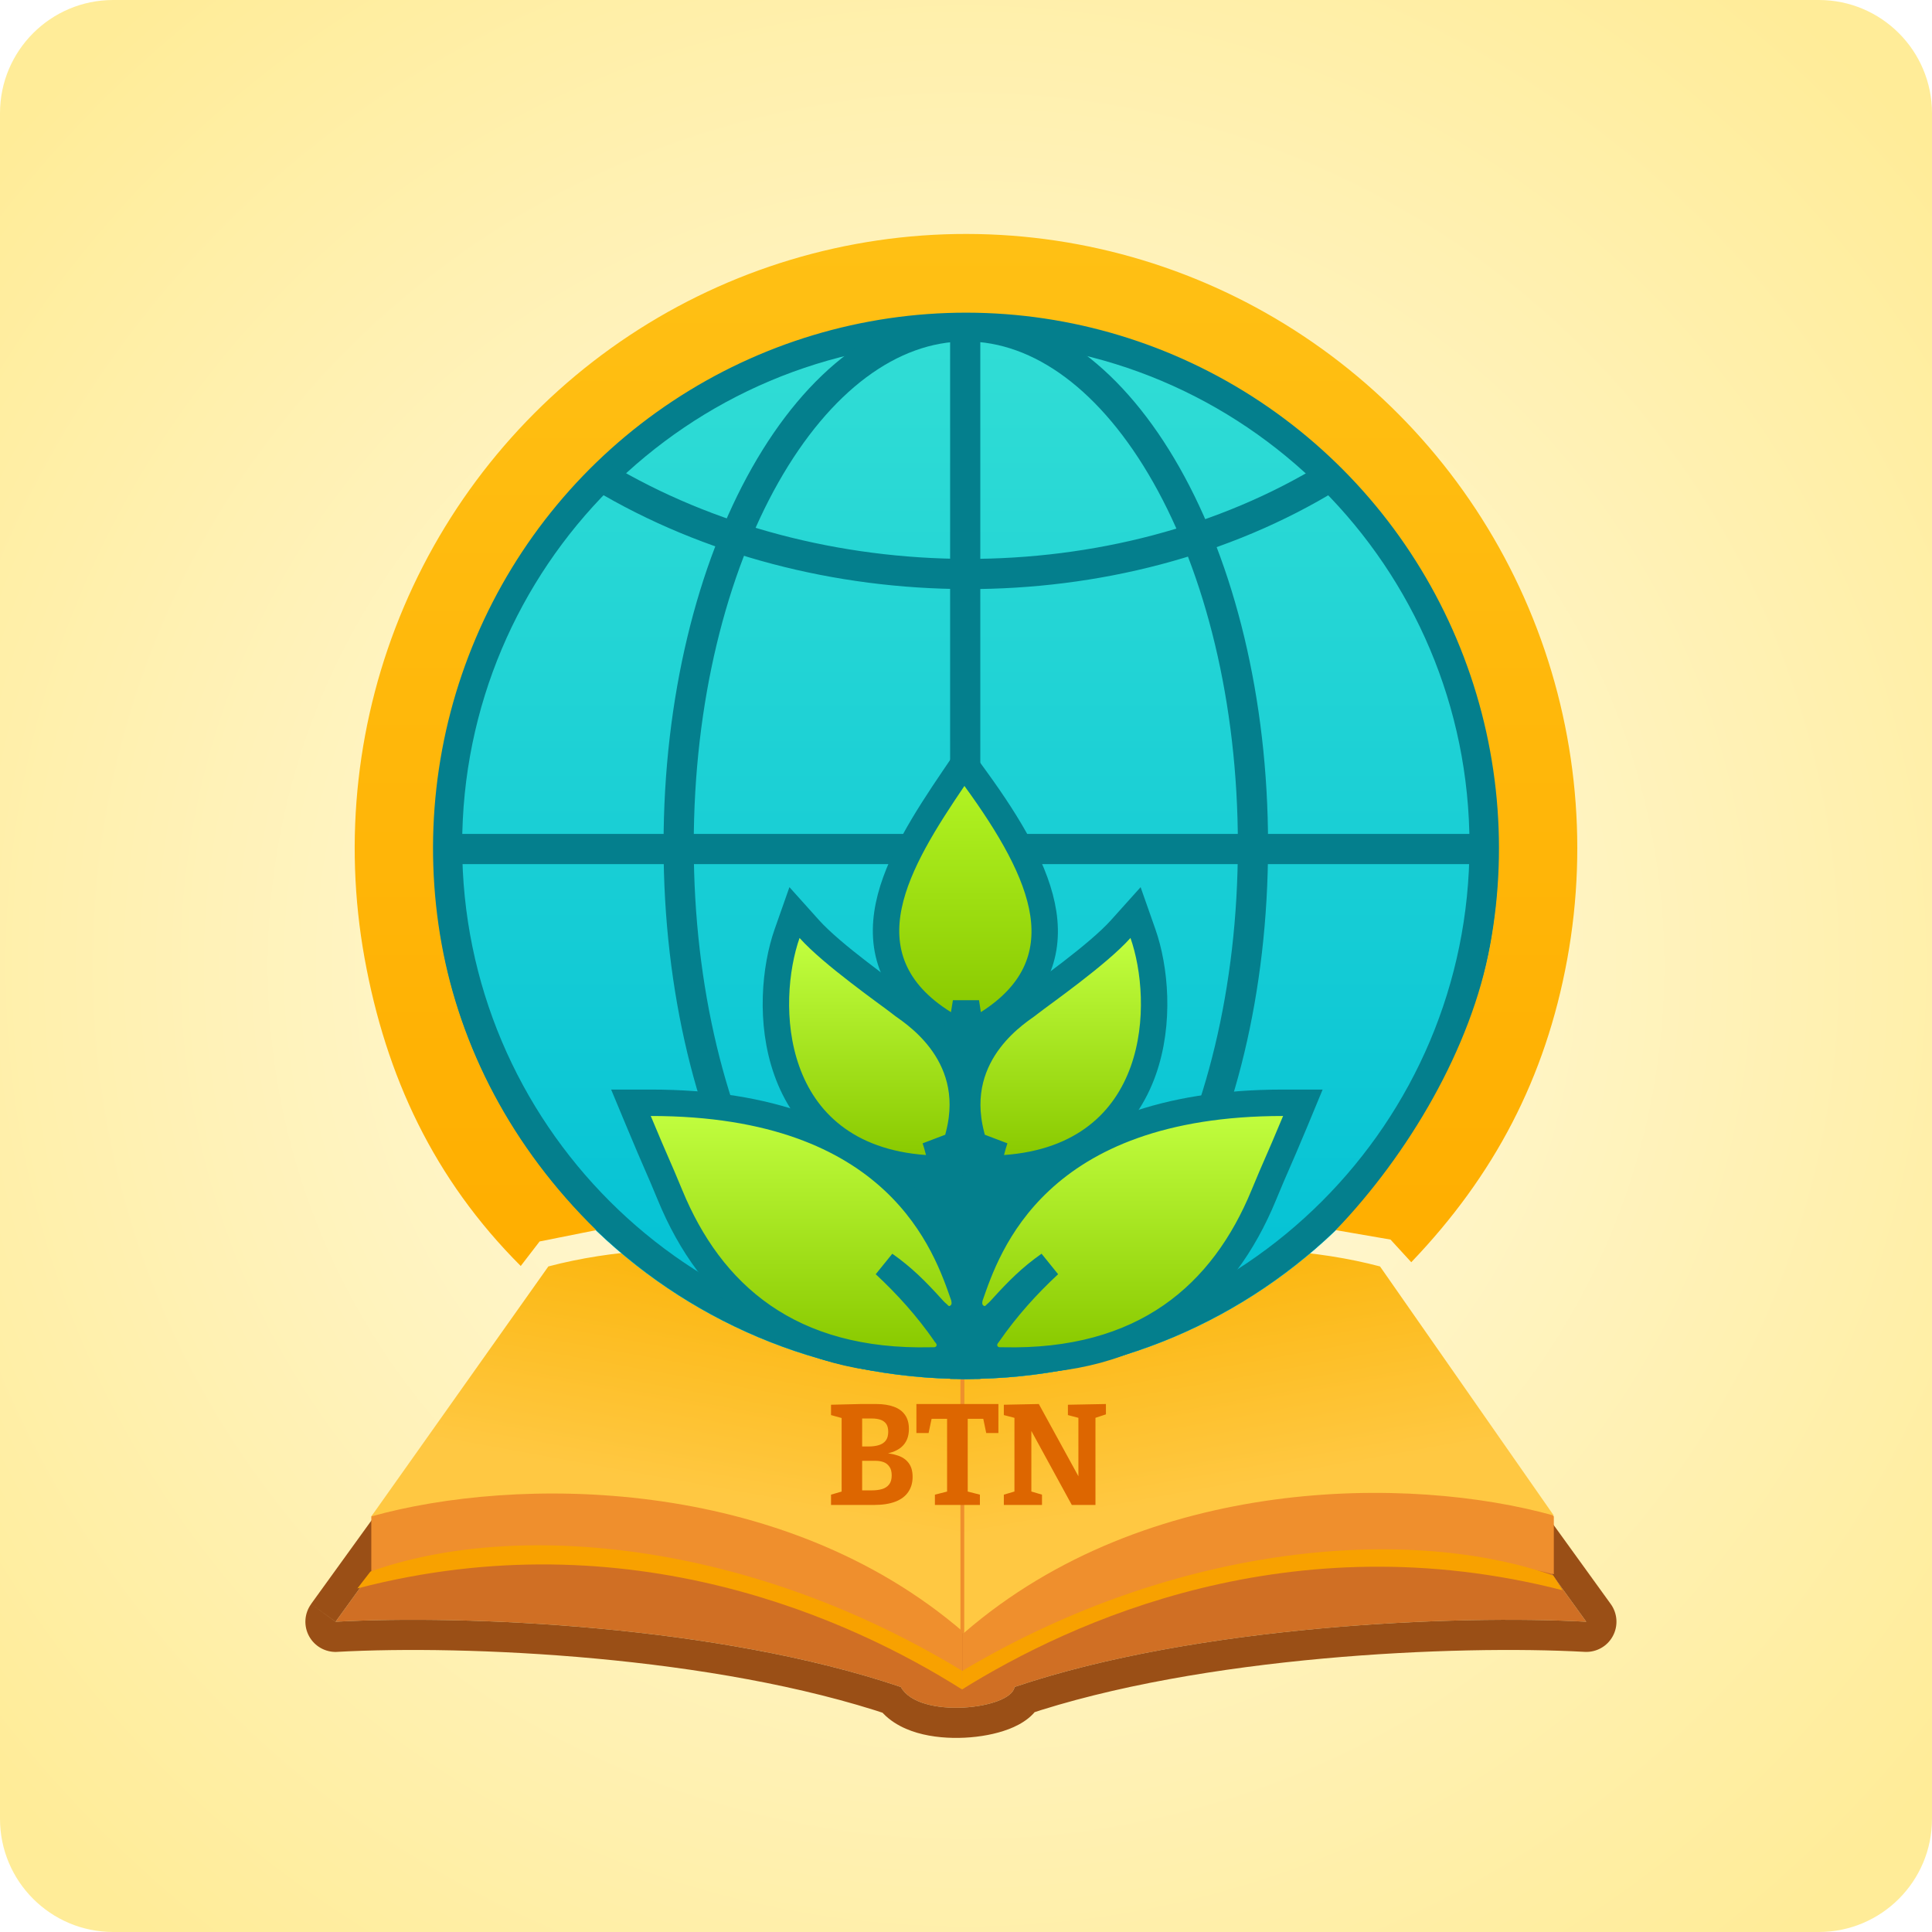
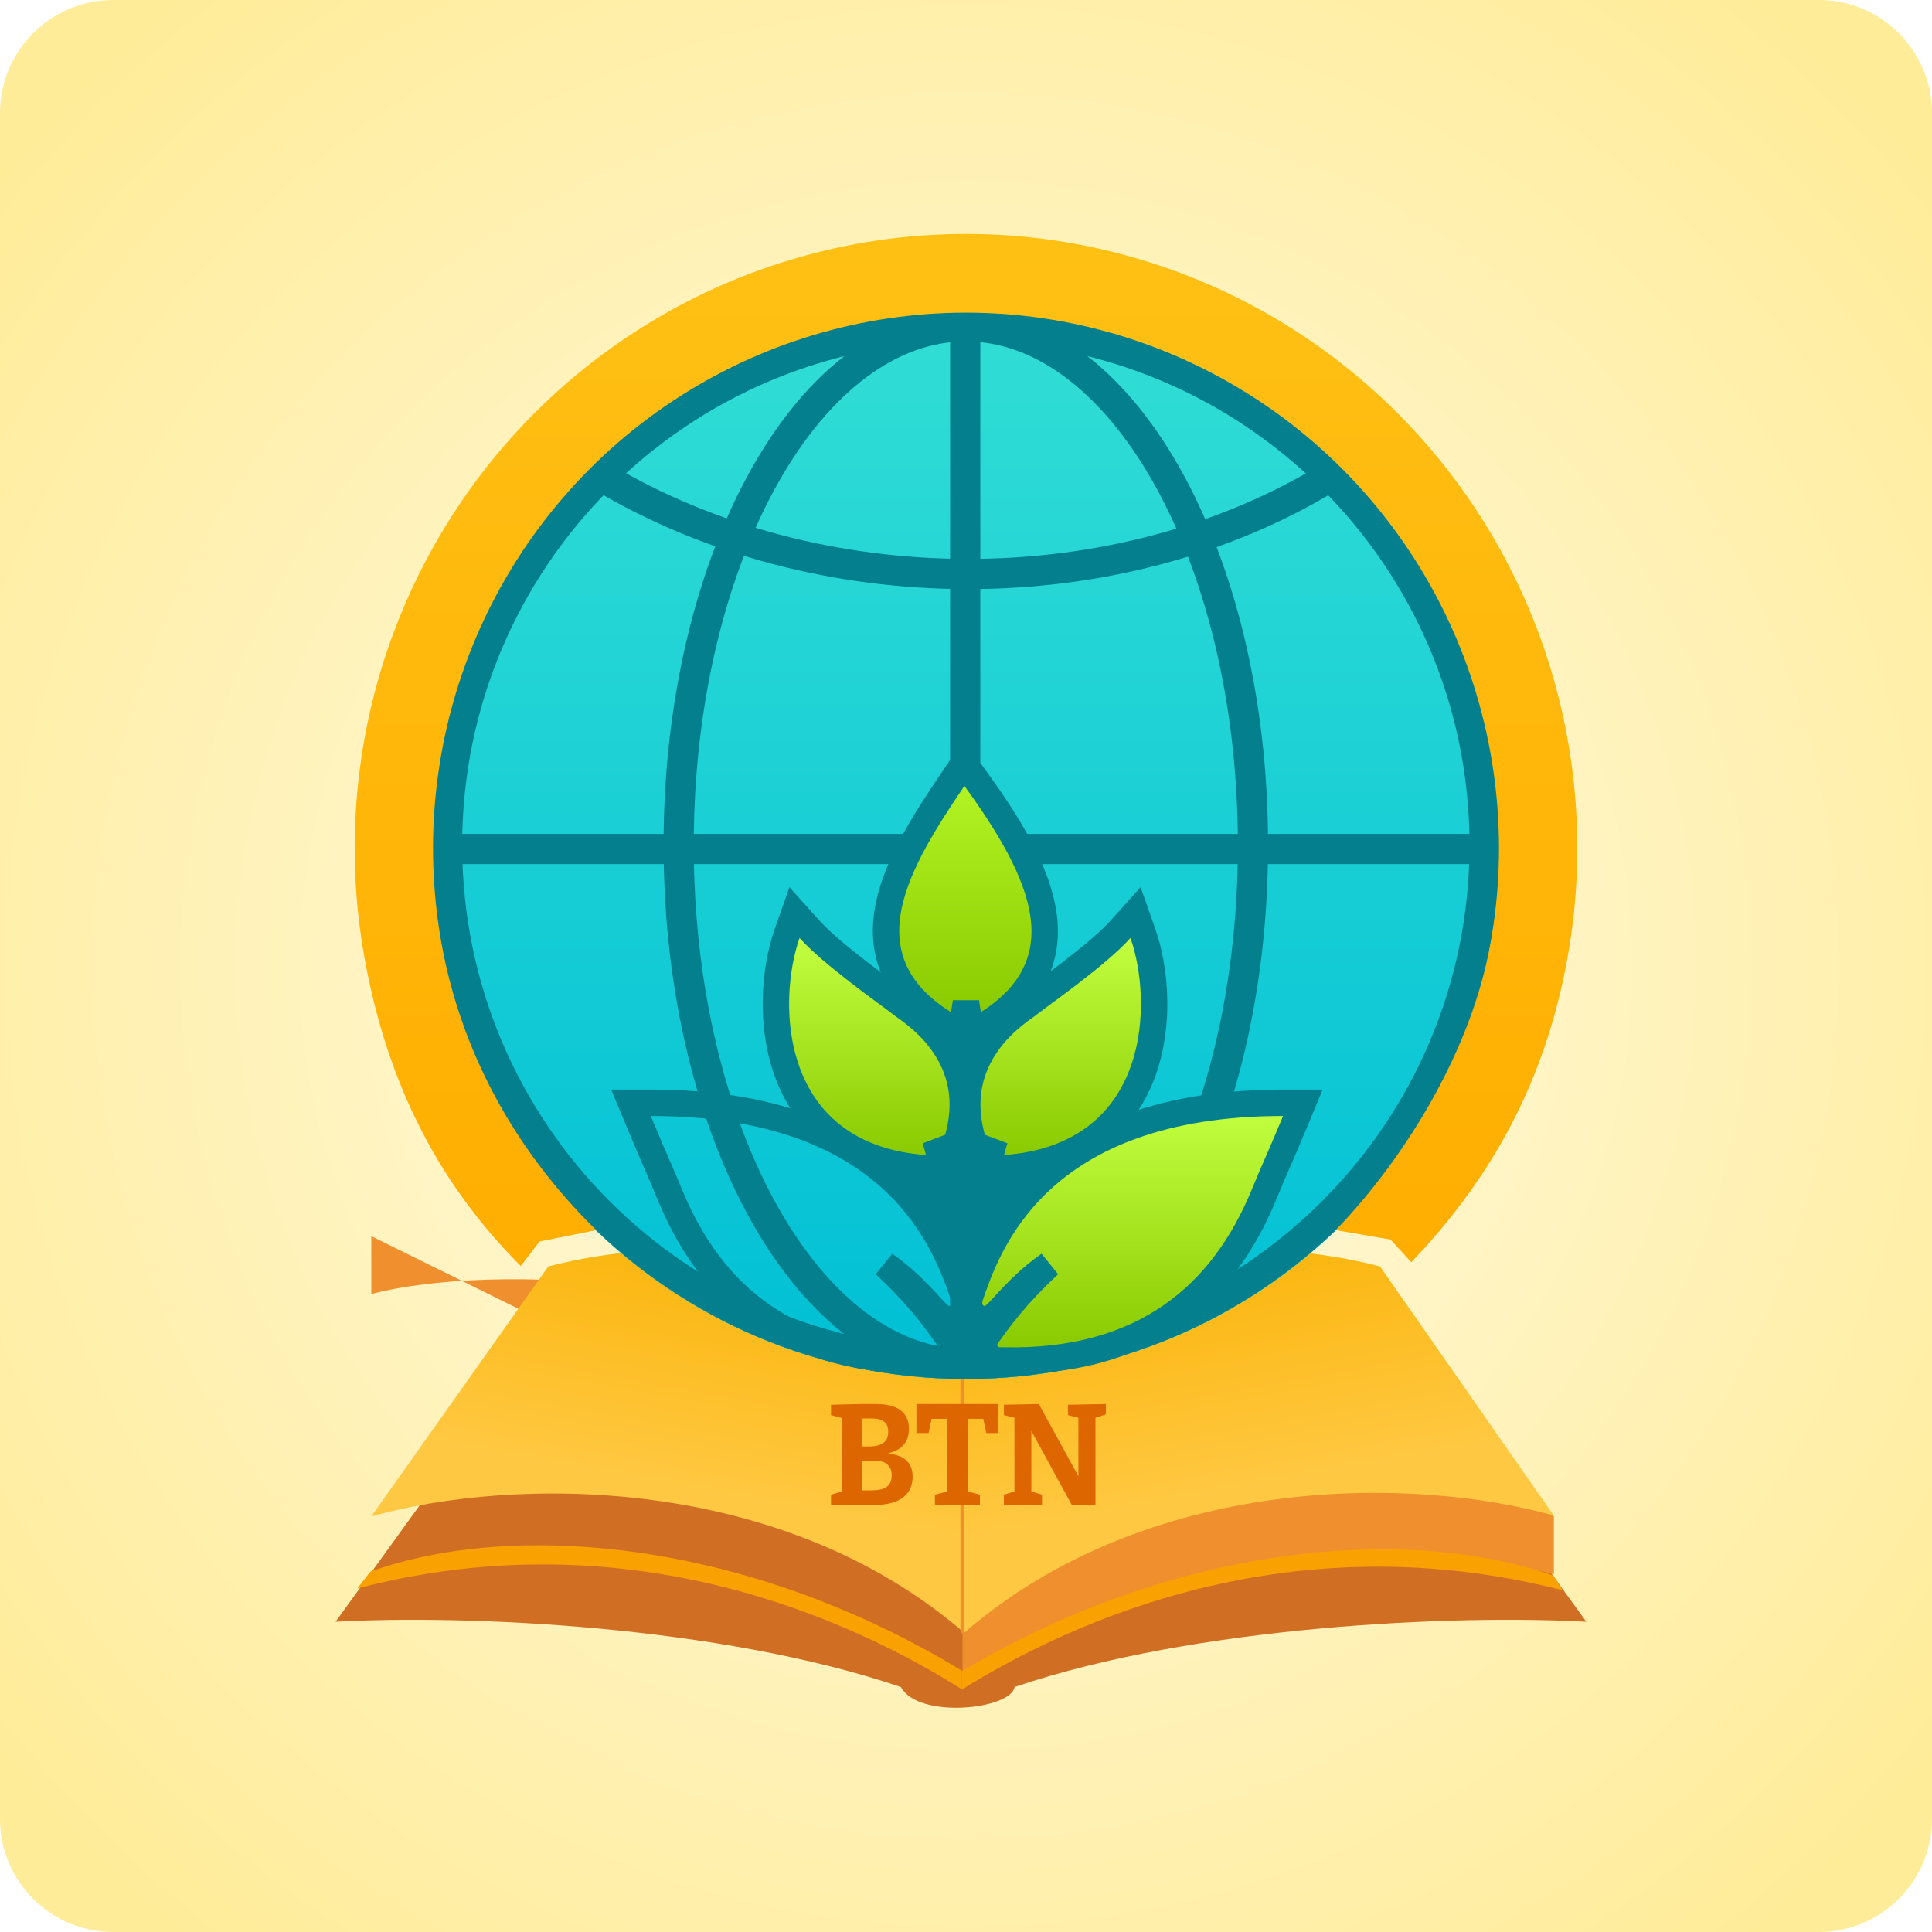
<svg xmlns="http://www.w3.org/2000/svg" version="1.2" viewBox="0 0 512 512" width="46" height="46">
  <defs>
    <radialGradient id="g1" cx="0" cy="0" r="1" gradientUnits="userSpaceOnUse" gradientTransform="matrix(.567,335.468,-335.468,.567,256,256)">
      <stop offset=".103" stop-color="#fff9df" />
      <stop offset="1" stop-color="#ffec98" />
    </radialGradient>
    <clipPath clipPathUnits="userSpaceOnUse" id="cp1">
-       <path d="m80.93 340.42h348v121h-348zm63.53 12.49l-55.53 76.87c34.27-1.89 101.4 0.9 149.8 17.29 4.73 8.65 29.27 5.9 30.13 0 48.4-16.39 117.25-19.18 151.52-17.29l-55.53-76.87c-32.71-8.65-84.37-6.68-110.2 22.8-25.82-29.48-77.48-31.45-110.19-22.8z" />
-     </clipPath>
+       </clipPath>
    <linearGradient id="g2" x2="1" gradientUnits="userSpaceOnUse" gradientTransform="matrix(-10.886,60.441,-108.571,-19.555,176.962,331.125)">
      <stop offset="0" stop-color="#fbb60e" />
      <stop offset="1" stop-color="#ffc842" />
    </linearGradient>
    <linearGradient id="g3" x2="1" gradientUnits="userSpaceOnUse" gradientTransform="matrix(10.942,60.42,-108.062,19.57,333.652,331.125)">
      <stop offset="0" stop-color="#fbb60e" />
      <stop offset="1" stop-color="#ffc842" />
    </linearGradient>
    <filter x="-50%" y="-50%" width="200%" height="200%" id="f1">
      <feGaussianBlur stdDeviation="1.6" />
    </filter>
    <linearGradient id="g4" x2="1" gradientUnits="userSpaceOnUse" gradientTransform="matrix(0,282.956,-282.95,0,255.956,82.484)">
      <stop offset="0" stop-color="#32ded5" />
      <stop offset="1" stop-color="#00bfd5" />
    </linearGradient>
    <linearGradient id="g5" x2="1" gradientUnits="userSpaceOnUse" gradientTransform="matrix(0,63.265,-81.914,0,301.232,293.887)">
      <stop offset="0" stop-color="#c2ff40" />
      <stop offset="1" stop-color="#8aca00" />
    </linearGradient>
    <linearGradient id="g6" x2="1" gradientUnits="userSpaceOnUse" gradientTransform="matrix(0,63.265,-81.914,0,211.253,293.887)">
      <stop offset="0" stop-color="#c2ff40" />
      <stop offset="1" stop-color="#8aca00" />
    </linearGradient>
    <linearGradient id="g7" x2="1" gradientUnits="userSpaceOnUse" gradientTransform="matrix(0,59.95,-35.073,0,255.76,208.281)">
      <stop offset="0" stop-color="#b1f323" />
      <stop offset="1" stop-color="#8aca00" />
    </linearGradient>
    <linearGradient id="g8" x2="1" gradientUnits="userSpaceOnUse" gradientTransform="matrix(0,57.524,-41.436,0,281.091,248.574)">
      <stop offset="0" stop-color="#c2ff40" />
      <stop offset="1" stop-color="#8aca00" />
    </linearGradient>
    <linearGradient id="g9" x2="1" gradientUnits="userSpaceOnUse" gradientTransform="matrix(0,57.524,-41.436,0,230.386,248.574)">
      <stop offset="0" stop-color="#c2ff40" />
      <stop offset="1" stop-color="#8aca00" />
    </linearGradient>
    <linearGradient id="g10" x2="1" gradientUnits="userSpaceOnUse" gradientTransform="matrix(0,275.641,-326.536,0,256,62)">
      <stop offset="0" stop-color="#ffc014" />
      <stop offset="1" stop-color="#ffae00" />
    </linearGradient>
  </defs>
  <style>
		.s0 { fill: url(#g1) } 
		.s1 { fill: #dbab3b } 
		.s2 { fill: #d06f24 } 
		.s3 { fill: #9a4f16 } 
		.s4 { fill: #ef8f2d } 
		.s5 { fill: url(#g2) } 
		.s6 { fill: url(#g3) } 
		.s7 { filter: url(#f1);fill: none;stroke: #ef8f2d;stroke-linecap: round } 
		.s8 { fill: #dd6600 } 
		.s9 { fill: #0bc3d8 } 
		.s10 { fill: url(#g4) } 
		.s11 { fill: none;stroke: #047f8d;stroke-width: 8 } 
		.s12 { fill: #89b036 } 
		.s13 { fill: url(#g5) } 
		.s14 { fill: none;stroke: #047f8d;stroke-width: 7 } 
		.s15 { fill: url(#g6) } 
		.s16 { fill: url(#g7);stroke: #047f8d;stroke-width: 7 } 
		.s17 { fill: #89af36 } 
		.s18 { fill: url(#g8) } 
		.s19 { fill: url(#g9) } 
		.s20 { fill: #047f8d } 
		.s21 { fill: url(#g10) } 
		.s22 { fill: #f8a100 } 
	</style>
  <path fill-rule="evenodd" class="s0" d="m30 0h452c16.57 0 30 13.43 30 30v452c0 16.57-13.43 30-30 30h-452c-16.57 0-30-13.43-30-30v-452c0-16.57 13.43-30 30-30z" />
  <path class="s1" d="m253.65 366.17h2.05v74.1l-1.03 1.03-1.02-1.03z" />
  <path class="s2" d="m254.65 375.71c25.83-29.48 77.49-31.45 110.2-22.8l55.53 76.87c-34.27-1.89-103.12 0.9-151.52 17.29-0.86 5.9-25.4 8.65-30.13 0-48.4-16.39-115.53-19.18-149.8-17.29l55.53-76.87c32.71-8.65 84.37-6.68 110.19 22.8z" />
  <g id="Clip-Path" clip-path="url(#cp1)">
-     <path class="s3" d="m254.65 375.71l-6.01 5.27 6.01 6.87 6.02-6.87zm110.2-22.8l6.48-4.68-1.67-2.32-2.77-0.73zm55.53 76.87l-0.44 7.98c3.08 0.17 5.99-1.44 7.46-4.15 1.48-2.7 1.27-6.02-0.53-8.52zm-151.52 17.29l-2.57-7.57-4.64 1.57-0.71 4.85zm-30.13 0l7.01-3.85-1.49-2.73-2.96-1zm-149.8-17.29l-6.48-4.69c-1.81 2.5-2.02 5.82-0.54 8.52 1.48 2.71 4.38 4.32 7.46 4.16zm55.53-76.87l-2.04-7.74-2.77 0.74-1.67 2.31zm110.2 22.8l6.01 5.27c11.23-12.82 28.55-20.13 47.71-23.06 19.1-2.92 39.08-1.33 54.43 2.73l2.04-7.74 2.05-7.73c-17.37-4.59-39.57-6.34-60.94-3.08-21.3 3.26-42.72 11.68-57.32 28.34zm110.2-22.8l-6.49 4.69 55.53 76.86 6.49-4.68 6.48-4.69-55.53-76.86zm55.53 76.86l0.44-7.98c-34.74-1.92-104.75 0.84-154.53 17.7l2.57 7.58 2.56 7.57c47.03-15.92 114.73-18.74 148.52-16.88zm-151.52 17.29l-7.92-1.15c0.29-1.99 1.43-2.93 1.51-2.99 0.13-0.11-0.07 0.08-0.85 0.37-1.52 0.59-3.95 1.1-6.76 1.24-2.79 0.14-5.39-0.12-7.3-0.67-2.1-0.61-2.1-1.19-1.8-0.64l-7.01 3.85-7.02 3.84c2.67 4.87 7.51 7.19 11.37 8.31 4.06 1.18 8.53 1.49 12.57 1.29 4.03-0.2 8.19-0.94 11.66-2.27 1.71-0.65 3.61-1.58 5.26-2.93 1.61-1.31 3.7-3.63 4.21-7.09zm-30.14 0l2.57-7.58c-49.76-16.85-118.04-19.61-152.81-17.7l0.44 7.99 0.44 7.99c33.78-1.86 99.76 0.95 146.8 16.88zm-149.8-17.3l6.48 4.69 55.53-76.87-6.48-4.68-6.49-4.69-55.53 76.87zm55.53-76.87l2.05 7.74c15.34-4.06 35.33-5.65 54.42-2.73 19.16 2.93 36.48 10.24 47.71 23.06l6.02-5.27 6.02-5.27c-14.6-16.67-36.02-25.08-57.33-28.34-21.36-3.27-43.56-1.51-60.93 3.08z" />
-   </g>
+     </g>
  <path class="s4" d="m365.29 350.55c-32.71-8.65-84.37-6.69-110.2 22.8v74.28c48.21-36.72 126.13-38.46 156.69-30.43v-15.33z" />
-   <path class="s4" d="m144.89 350.55c32.72-8.65 84.37-6.69 110.2 22.8v74.28c-48.21-36.72-126.12-38.46-156.69-30.43v-15.33z" />
+   <path class="s4" d="m144.89 350.55c32.72-8.65 84.37-6.69 110.2 22.8c-48.21-36.72-126.12-38.46-156.69-30.43v-15.33z" />
  <path class="s5" d="m145.32 335.62c32.72-8.66 84.37-6.69 110.2 22.79v74.28c-48.64-42.05-119.24-41.43-157.12-30.82z" />
  <path class="s6" d="m365.72 335.62c-32.71-8.66-84.37-6.69-110.2 22.79v74.28c48.65-42.05 118.38-41.66 156.26-31.05z" />
  <g>
    <path class="s7" d="m255.02 365.52v66.83" />
  </g>
  <path class="s8" d="m232.85 385.53l0.34-0.53q2.66 0.04 4.6 0.69 1.94 0.6 3 2.01 1.06 1.37 1.06 3.69 0 2.35-1.17 4.02-1.14 1.68-3.42 2.55-2.28 0.87-5.67 0.87h-11.36v-2.73l3.53-1.03-0.72 1.1v-21.28l0.88 1.14-3.69-1.02v-2.74l8.02-0.19h3.91q2.78 0 4.72 0.72 1.93 0.69 2.96 2.17 1.03 1.44 1.03 3.72 0 3.12-2.02 4.83-1.97 1.67-6 2.01zm-1.75-9.61h-3.46l0.84-0.84v9.01l-0.84-0.76h2.62q1.45 0 2.59-0.34 1.18-0.34 1.86-1.18 0.68-0.87 0.68-2.36 0-1.4-0.57-2.16-0.57-0.76-1.56-1.07-0.94-0.3-2.16-0.3zm0 19.04q1.48 0 2.66-0.34 1.18-0.35 1.86-1.22 0.69-0.87 0.69-2.39 0-1.49-0.61-2.32-0.61-0.88-1.56-1.22-0.95-0.34-2.09-0.34h-4.41l0.84-0.95v9.65l-0.84-0.87zm16.66 3.87v-2.73l4.22-1.07-0.99 1.37v-21.24l1.1 0.84h-6.19l1.21-1.07-1.02 4.83h-3.23v-7.68h21.73v7.68h-3.23l-0.95-4.6 1.14 0.84h-6.19l1.1-0.84v21.24l-0.95-1.37 4.18 1.07v2.73zm35.25-26.56l10.07-0.19v2.74l-3.57 1.18 0.8-1.14v23.97h-6.27l-11.48-21.01h0.76v18.35l-0.79-1.14 3.61 1.07v2.73h-10.11v-2.73l3.61-1.07-0.8 1.14v-21.28l0.53 0.99-3.34-0.87v-2.74l9.27-0.19 11.29 20.6h-0.8v-17.82l0.83 1.1-3.61-0.95z" />
  <path fill-rule="evenodd" class="s9" d="m255.96 365.44c-78.24 0-141.48-63.24-141.48-141.48 0-78.24 63.24-141.48 141.48-141.48 78.23 0 141.47 63.24 141.47 141.48 0 78.24-63.24 141.48-141.47 141.48z" />
  <path fill-rule="evenodd" class="s10" d="m255.96 365.44c-78.24 0-141.48-63.24-141.48-141.48 0-78.24 63.24-141.48 141.48-141.48 78.23 0 141.47 63.24 141.47 141.48 0 78.24-63.24 141.48-141.47 141.48z" />
  <path class="s11" d="m255.96 86.48c75.92 0 137.47 61.55 137.47 137.48 0 75.93-61.55 137.48-137.47 137.48-75.93 0-137.48-61.55-137.48-137.48 0-75.92 61.55-137.48 137.47-137.48z" />
  <path fill-rule="evenodd" class="s11" d="m255.79 83.52v281.92" />
  <path class="s11" d="m255.95 86.48c20.05 0 39 14.39 53.16 39.41 14.1 24.9 22.94 59.57 22.94 98.07 0 38.51-8.84 73.17-22.94 98.07-14.16 25.02-33.11 39.41-53.16 39.41-20.04 0-38.99-14.39-53.16-39.41-14.09-24.9-22.94-59.56-22.94-98.07 0-38.5 8.85-73.17 22.94-98.07 14.17-25.02 33.12-39.41 53.16-39.41z" />
  <path class="s11" d="m159.22 126.17c57.21 34.33 136.79 34.86 193.48 0" />
  <path class="s11" d="m120.72 225h272.02" />
  <path class="s12" d="m345.27 292.25l-2.01 4.85c-2.47 5.91-3.7 8.76-4.76 11.17-1.04 2.38-1.89 4.32-3.6 8.47-5.34 12.95-13.18 24.18-24.55 32.05-11.4 7.88-26.05 12.18-44.66 11.75-0.06 0-0.11 0-0.26 0-0.11 0.01-0.36 0.01-0.63 0-0.64-0.04-1.61-0.22-2.54-0.95l-0.31-0.25-0.25-0.31c-0.46-0.57-0.84-1.33-0.91-2.25-0.08-0.9 0.16-1.63 0.39-2.11 0.21-0.46 0.47-0.8 0.59-0.96q0.11-0.13 0.16-0.2 0.02-0.02 0.02-0.03c4.85-6.98 10.26-12.95 16.08-18.36-4.79 3.35-8.3 6.86-12.4 11.39-0.39 0.44-0.99 1.11-1.7 1.7q-0.05 0.04-0.09 0.09-0.13 0.14-0.39 0.37c-0.31 0.26-1.03 0.8-2.12 0.92-1.12 0.12-2.05-0.26-2.69-0.72-1.23-0.85-1.72-2.1-1.81-3.16-0.07-0.79 0.1-1.57 0.12-1.68l0.05-0.27 0.1-0.26c2.23-6.36 6.51-19.33 18.63-30.61 12.19-11.36 31.89-20.64 64.3-20.64z" />
  <path class="s13" d="m345.27 292.25l-2.01 4.85c-2.47 5.91-3.7 8.76-4.76 11.17-1.04 2.38-1.89 4.32-3.6 8.47-5.34 12.95-13.18 24.18-24.55 32.05-11.4 7.88-26.05 12.18-44.66 11.75-0.06 0-0.11 0-0.26 0-0.11 0.01-0.36 0.01-0.63 0-0.64-0.04-1.61-0.22-2.54-0.95l-0.31-0.25-0.25-0.31c-0.46-0.57-0.84-1.33-0.91-2.25-0.08-0.9 0.16-1.63 0.39-2.11 0.21-0.46 0.47-0.8 0.59-0.96q0.11-0.13 0.16-0.2 0.02-0.02 0.02-0.03c4.85-6.98 10.26-12.95 16.08-18.36-4.79 3.35-8.3 6.86-12.4 11.39-0.39 0.44-0.99 1.11-1.7 1.7q-0.05 0.04-0.09 0.09-0.13 0.14-0.39 0.37c-0.31 0.26-1.03 0.8-2.12 0.92-1.12 0.12-2.05-0.26-2.69-0.72-1.23-0.85-1.72-2.1-1.81-3.16-0.07-0.79 0.1-1.57 0.12-1.68l0.05-0.27 0.1-0.26c2.23-6.36 6.51-19.33 18.63-30.61 12.19-11.36 31.89-20.64 64.3-20.64z" />
  <path class="s14" d="m345.27 292.25l-2.01 4.85c-2.47 5.91-3.7 8.76-4.76 11.17-1.04 2.38-1.89 4.32-3.6 8.47-5.34 12.95-13.18 24.18-24.55 32.05-11.4 7.88-26.05 12.18-44.66 11.75-0.06 0-0.11 0-0.26 0-0.11 0.01-0.36 0.01-0.63 0-0.64-0.04-1.61-0.22-2.54-0.95l-0.31-0.25-0.25-0.31c-0.46-0.57-0.84-1.33-0.91-2.25-0.08-0.9 0.16-1.63 0.39-2.11 0.21-0.46 0.47-0.8 0.59-0.96q0.11-0.13 0.16-0.2 0.02-0.02 0.02-0.03c4.85-6.98 10.26-12.95 16.08-18.36-4.79 3.35-8.3 6.86-12.4 11.39-0.39 0.44-0.99 1.11-1.7 1.7q-0.05 0.04-0.09 0.09-0.13 0.14-0.39 0.37c-0.31 0.26-1.03 0.8-2.12 0.92-1.12 0.12-2.05-0.26-2.69-0.72-1.23-0.85-1.72-2.1-1.81-3.16-0.07-0.79 0.1-1.57 0.12-1.68l0.05-0.27 0.1-0.26c2.23-6.36 6.51-19.33 18.63-30.61 12.19-11.36 31.89-20.64 64.3-20.64z" />
-   <path class="s12" d="m167.21 292.25l2.02 4.85c2.46 5.91 3.7 8.76 4.75 11.17 1.04 2.38 1.89 4.32 3.6 8.47 5.34 12.95 13.18 24.18 24.56 32.05 11.39 7.88 26.05 12.18 44.65 11.75 0.06 0 0.12 0 0.27 0 0.11 0.01 0.36 0.01 0.63 0 0.64-0.04 1.6-0.22 2.53-0.95l0.31-0.25 0.25-0.31c0.46-0.57 0.84-1.33 0.92-2.25 0.07-0.9-0.17-1.63-0.39-2.11-0.22-0.46-0.47-0.8-0.6-0.96q-0.1-0.13-0.16-0.2-0.01-0.02-0.02-0.03c-4.84-6.98-10.26-12.95-16.07-18.36 4.78 3.35 8.29 6.86 12.39 11.39 0.39 0.44 0.99 1.11 1.71 1.7q0.04 0.04 0.09 0.09 0.12 0.14 0.38 0.37c0.31 0.26 1.04 0.8 2.12 0.92 1.12 0.12 2.05-0.26 2.69-0.72 1.23-0.85 1.73-2.1 1.82-3.16 0.06-0.79-0.11-1.57-0.13-1.68l-0.05-0.27-0.09-0.26c-2.23-6.36-6.52-19.33-18.63-30.61-12.19-11.36-31.89-20.64-64.3-20.64z" />
-   <path class="s15" d="m167.21 292.25l2.02 4.85c2.46 5.91 3.7 8.76 4.75 11.17 1.04 2.38 1.89 4.32 3.6 8.47 5.34 12.95 13.18 24.18 24.56 32.05 11.39 7.88 26.05 12.18 44.65 11.75 0.06 0 0.12 0 0.27 0 0.11 0.01 0.36 0.01 0.63 0 0.64-0.04 1.6-0.22 2.53-0.95l0.31-0.25 0.25-0.31c0.46-0.57 0.84-1.33 0.92-2.25 0.07-0.9-0.17-1.63-0.39-2.11-0.22-0.46-0.47-0.8-0.6-0.96q-0.1-0.13-0.16-0.2-0.01-0.02-0.02-0.03c-4.84-6.98-10.26-12.95-16.07-18.36 4.78 3.35 8.29 6.86 12.39 11.39 0.39 0.44 0.99 1.11 1.71 1.7q0.04 0.04 0.09 0.09 0.12 0.14 0.38 0.37c0.31 0.26 1.04 0.8 2.12 0.92 1.12 0.12 2.05-0.26 2.69-0.72 1.23-0.85 1.73-2.1 1.82-3.16 0.06-0.79-0.11-1.57-0.13-1.68l-0.05-0.27-0.09-0.26c-2.23-6.36-6.52-19.33-18.63-30.61-12.19-11.36-31.89-20.64-64.3-20.64z" />
  <path class="s14" d="m167.21 292.25l2.02 4.85c2.46 5.91 3.7 8.76 4.75 11.17 1.04 2.38 1.89 4.32 3.6 8.47 5.34 12.95 13.18 24.18 24.56 32.05 11.39 7.88 26.05 12.18 44.65 11.75 0.06 0 0.12 0 0.27 0 0.11 0.01 0.36 0.01 0.63 0 0.64-0.04 1.6-0.22 2.53-0.95l0.31-0.25 0.25-0.31c0.46-0.57 0.84-1.33 0.92-2.25 0.07-0.9-0.17-1.63-0.39-2.11-0.22-0.46-0.47-0.8-0.6-0.96q-0.1-0.13-0.16-0.2-0.01-0.02-0.02-0.03c-4.84-6.98-10.26-12.95-16.07-18.36 4.78 3.35 8.29 6.86 12.39 11.39 0.39 0.44 0.99 1.11 1.71 1.7q0.04 0.04 0.09 0.09 0.12 0.14 0.38 0.37c0.31 0.26 1.04 0.8 2.12 0.92 1.12 0.12 2.05-0.26 2.69-0.72 1.23-0.85 1.73-2.1 1.82-3.16 0.06-0.79-0.11-1.57-0.13-1.68l-0.05-0.27-0.09-0.26c-2.23-6.36-6.52-19.33-18.63-30.61-12.19-11.36-31.89-20.64-64.3-20.64z" />
  <path class="s16" d="m258.41 206.22c9.31 12.8 16.4 24.87 18.07 35.81 0.85 5.59 0.3 10.98-2.14 16.02-2.43 5-6.6 9.36-12.52 13.13l-4.51 2.88-0.83-5.29q-0.24-1.54-0.49-3.18-0.26 1.73-0.53 3.25l-0.9 5.1-4.4-2.74c-6.65-4.14-11.01-8.96-13.34-14.41-2.33-5.45-2.46-11.18-1.28-16.86 2.31-11.13 9.83-22.82 17.14-33.61l2.8-4.13z" />
-   <path class="s17" d="m302.89 247.41c3.17 9.02 4.64 23.53 0.08 36.35-2.31 6.48-6.19 12.61-12.24 17.29-6.05 4.7-14.08 7.79-24.41 8.54l-4.84 0.35 1.2-4.71q0.45-1.75 0.97-3.33l-3.77 8.7-2.52-9.95c-5.63-22.21 13.58-33.09 15.28-34.57l0.06-0.06 0.08-0.06c0.91-0.72 2.55-1.91 4.47-3.33 1.96-1.45 4.31-3.19 6.74-5.07 4.92-3.8 9.99-7.98 12.99-11.32l3.95-4.4z" />
  <path class="s18" d="m302.89 247.41c3.17 9.02 4.64 23.53 0.08 36.35-2.31 6.48-6.19 12.61-12.24 17.29-6.05 4.7-14.08 7.79-24.41 8.54l-4.84 0.35 1.2-4.71q0.45-1.75 0.97-3.33l-3.77 8.7-2.52-9.95c-5.63-22.21 13.58-33.09 15.28-34.57l0.06-0.06 0.08-0.06c0.91-0.72 2.55-1.91 4.47-3.33 1.96-1.45 4.31-3.19 6.74-5.07 4.92-3.8 9.99-7.98 12.99-11.32l3.95-4.4z" />
  <path class="s14" d="m302.89 247.41c3.17 9.02 4.64 23.53 0.08 36.35-2.31 6.48-6.19 12.61-12.24 17.29-6.05 4.7-14.08 7.79-24.41 8.54l-4.84 0.35 1.2-4.71q0.45-1.75 0.97-3.33l-3.77 8.7-2.52-9.95c-5.63-22.21 13.58-33.09 15.28-34.57l0.06-0.06 0.08-0.06c0.91-0.72 2.55-1.91 4.47-3.33 1.96-1.45 4.31-3.19 6.74-5.07 4.92-3.8 9.99-7.98 12.99-11.32l3.95-4.4z" />
  <path class="s17" d="m208.59 247.41c-3.17 9.02-4.65 23.53-0.08 36.35 2.3 6.48 6.18 12.61 12.23 17.29 6.06 4.7 14.08 7.79 24.41 8.54l4.85 0.35-1.21-4.71q-0.44-1.75-0.96-3.33l3.77 8.7 2.52-9.95c5.63-22.21-13.58-33.09-15.28-34.57l-0.07-0.06-0.07-0.06c-0.92-0.72-2.55-1.91-4.48-3.33-1.96-1.45-4.3-3.19-6.73-5.07-4.93-3.8-9.99-7.98-12.99-11.32l-3.95-4.4z" />
  <path class="s19" d="m208.59 247.41c-3.17 9.02-4.65 23.53-0.08 36.35 2.3 6.48 6.18 12.61 12.23 17.29 6.06 4.7 14.08 7.79 24.41 8.54l4.85 0.35-1.21-4.71q-0.44-1.75-0.96-3.33l3.77 8.7 2.52-9.95c5.63-22.21-13.58-33.09-15.28-34.57l-0.07-0.06-0.07-0.06c-0.92-0.72-2.55-1.91-4.48-3.33-1.96-1.45-4.3-3.19-6.73-5.07-4.93-3.8-9.99-7.98-12.99-11.32l-3.95-4.4z" />
  <path class="s14" d="m208.59 247.41c-3.17 9.02-4.65 23.53-0.08 36.35 2.3 6.48 6.18 12.61 12.23 17.29 6.06 4.7 14.08 7.79 24.41 8.54l4.85 0.35-1.21-4.71q-0.44-1.75-0.96-3.33l3.77 8.7 2.52-9.95c5.63-22.21-13.58-33.09-15.28-34.57l-0.07-0.06-0.07-0.06c-0.92-0.72-2.55-1.91-4.48-3.33-1.96-1.45-4.3-3.19-6.73-5.07-4.93-3.8-9.99-7.98-12.99-11.32l-3.95-4.4z" />
  <path class="s20" d="m256.49 336.04l16.22-23.58h-31.97z" />
  <path class="s21" d="m374 334.5c22.02-23 35.57-48.85 41.32-80.23 5.75-31.39 2.2-63.78-10.22-93.15-12.42-29.37-33.16-54.42-59.64-72.04-26.47-17.63-57.52-27.04-89.27-27.08-31.76-0.04-62.83 9.31-89.34 26.87-26.52 17.56-47.31 42.57-59.8 71.91-12.49 29.34-16.12 61.72-10.44 93.12 5.68 31.4 18.39 58.6 41.39 81.6l5-6.5 15-3c-22.5-22.08-36.01-48.46-40.97-75.83-4.95-27.38-1.78-55.61 9.11-81.19 10.88-25.58 29.01-47.38 52.13-62.69 23.12-15.32 50.2-23.46 77.89-23.43 27.69 0.03 54.76 8.24 77.84 23.61 23.08 15.36 41.16 37.2 51.99 62.81 10.83 25.61 13.93 53.85 8.92 81.21-5.02 27.36-21.72 55.46-40.91 75.51l14.5 2.5z" />
  <path class="s22" d="m98.16 416.49c37.35-13.39 98.78-8.95 156.78 26.27v4.96c-29-18.35-87.98-45.61-160.23-26.77z" />
  <path class="s22" d="m411.64 417.54c-37.33-13.14-98.73-9.23-156.7 25.31v4.87c28.98-18 86.95-44.78 159.16-26.29z" />
</svg>